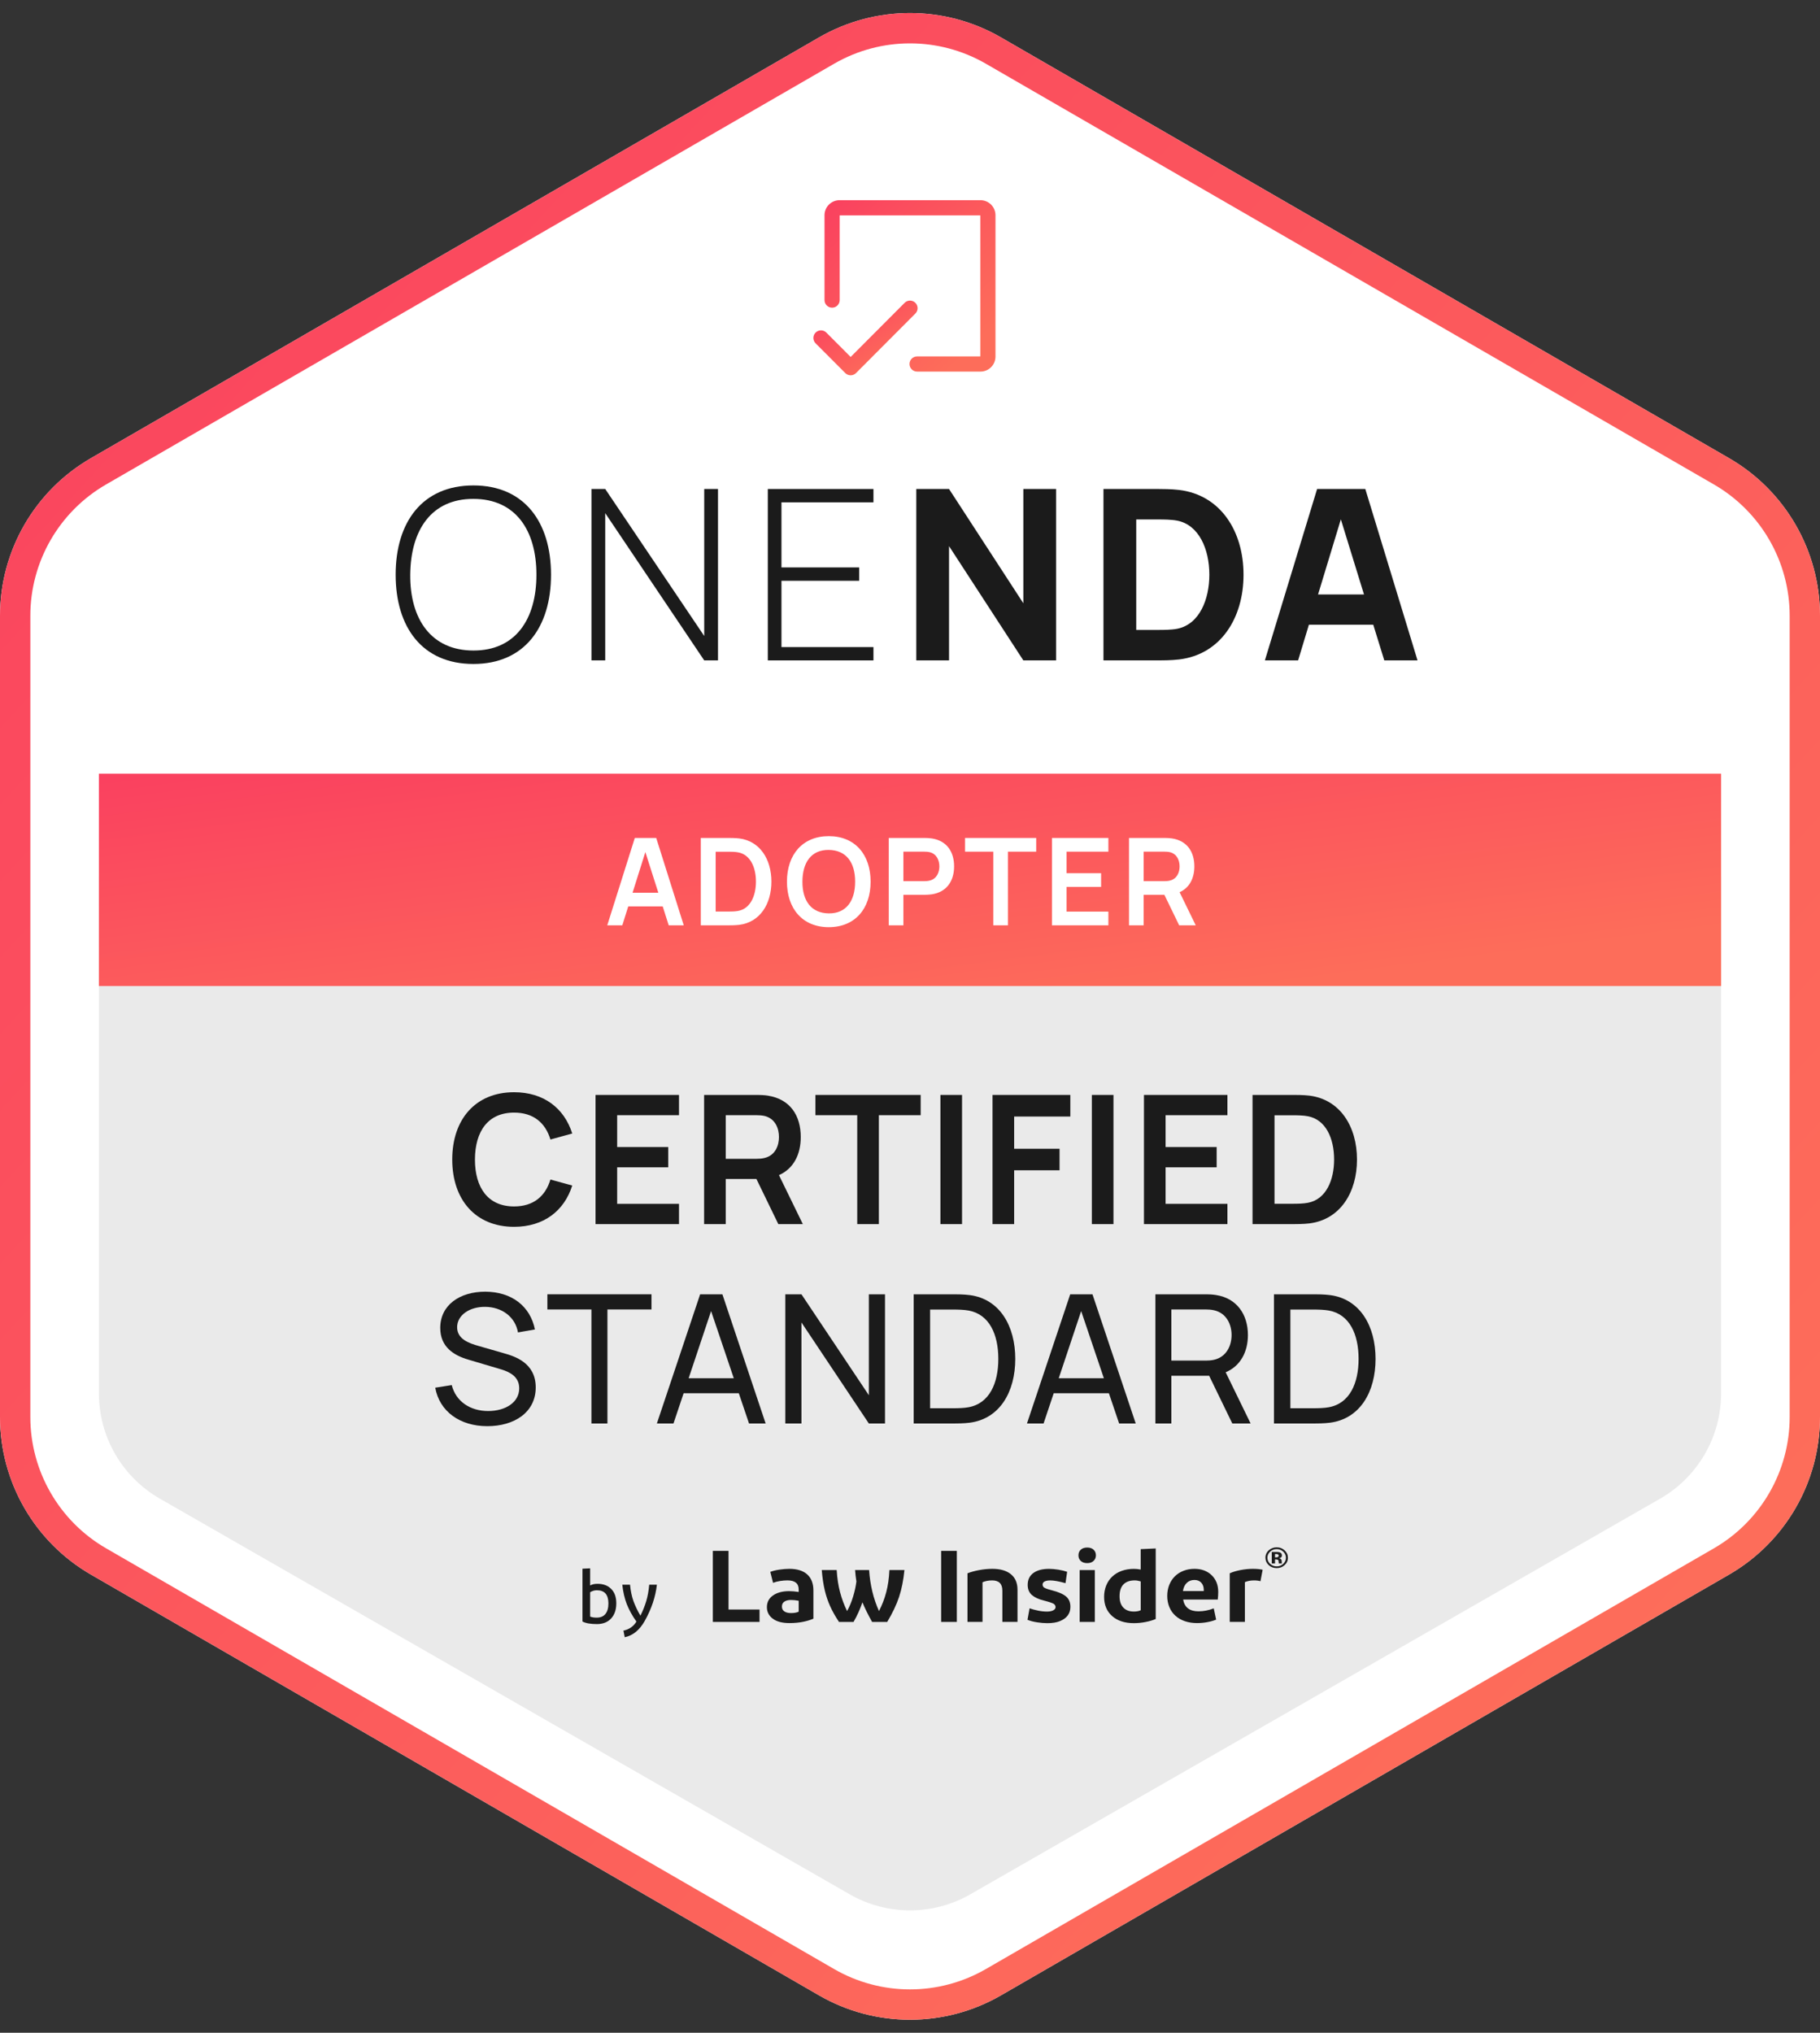
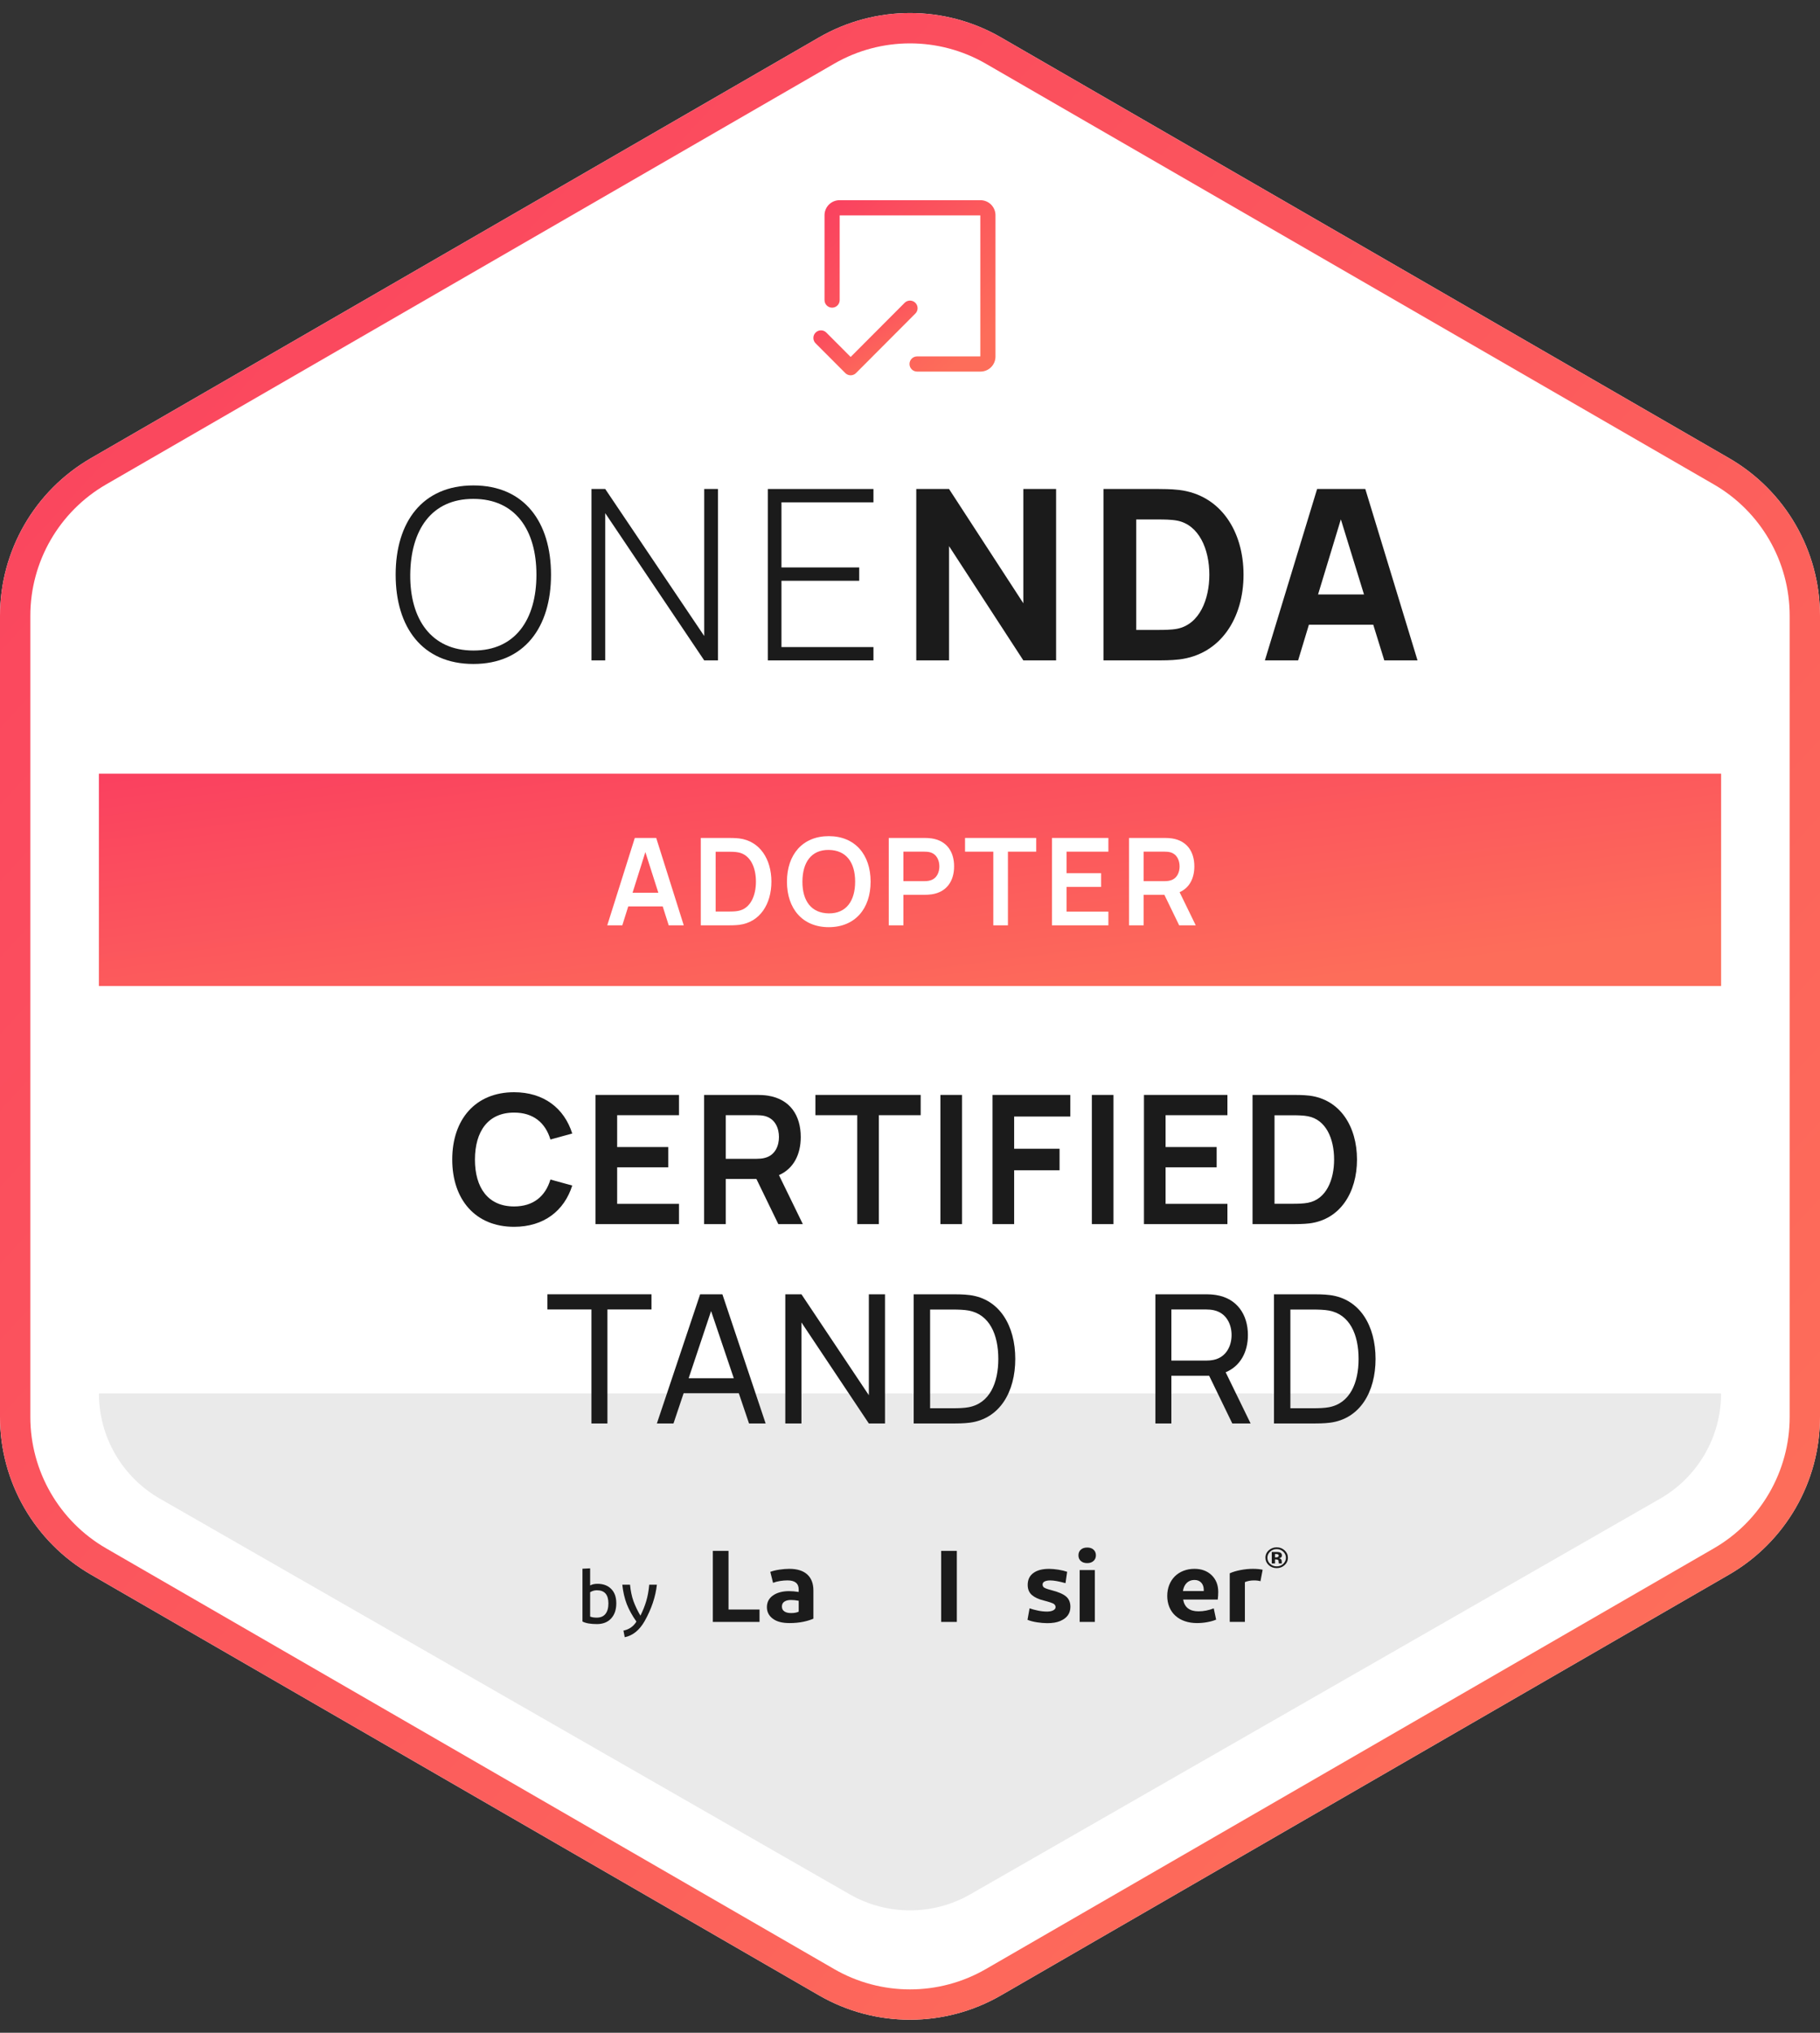
<svg xmlns="http://www.w3.org/2000/svg" width="120" height="134" viewBox="0 0 120 134" fill="none">
  <rect x="0" y="0" width="120" height="134" fill="#333333" stroke="none" />
  <path d="M66.003 2.469C62.289 0.323 57.711 0.323 53.997 2.469L5.997 30.202C2.286 32.346 0 36.307 0 40.593V93.408C0 97.694 2.286 101.654 5.997 103.798L53.997 131.532C57.711 133.678 62.289 133.678 66.003 131.532L114.003 103.798C117.714 101.654 120 97.694 120 93.408V40.593C120 36.307 117.714 32.346 114.003 30.202L66.003 2.469Z" fill="white" />
  <path fill-rule="evenodd" clip-rule="evenodd" d="M54.997 4.201L6.997 31.934C3.905 33.721 2 37.021 2 40.593V93.408C2 96.98 3.905 100.28 6.997 102.067L54.997 129.8C58.093 131.589 61.907 131.589 65.003 129.8L113.003 102.067C116.095 100.28 118 96.98 118 93.408V40.593C118 37.021 116.095 33.721 113.003 31.934L65.003 4.201C61.907 2.412 58.093 2.412 54.997 4.201ZM53.997 2.469C57.711 0.323 62.289 0.323 66.003 2.469L114.003 30.202C117.714 32.346 120 36.307 120 40.593V93.408C120 97.694 117.714 101.654 114.003 103.798L66.003 131.532C62.289 133.678 57.711 133.678 53.997 131.532L5.997 103.798C2.286 101.654 0 97.694 0 93.408V40.593C0 36.307 2.286 32.346 5.997 30.202L53.997 2.469Z" fill="url(#paint0_linear_2034_2487)" />
-   <path d="M6.522 57.77V91.853C6.522 94.719 8.055 97.367 10.542 98.793L56.02 124.872C58.485 126.285 61.515 126.285 63.98 124.872L109.458 98.793C111.945 97.367 113.478 94.719 113.478 91.853V57.77H6.522Z" fill="#EAEAEA" />
+   <path d="M6.522 57.77V91.853C6.522 94.719 8.055 97.367 10.542 98.793L56.02 124.872C58.485 126.285 61.515 126.285 63.98 124.872L109.458 98.793C111.945 97.367 113.478 94.719 113.478 91.853H6.522Z" fill="#EAEAEA" />
  <path d="M31.213 43.769C27.84 43.769 26.087 41.345 26.087 37.885C26.087 34.425 27.84 32 31.213 32C34.578 32 36.331 34.425 36.331 37.885C36.331 41.345 34.578 43.769 31.213 43.769ZM27.049 37.885C27.026 40.827 28.443 42.883 31.213 42.883C33.983 42.891 35.369 40.827 35.369 37.885C35.369 34.942 33.983 32.887 31.213 32.887C28.443 32.879 27.073 34.942 27.049 37.885Z" fill="#1B1B1B" />
  <path d="M38.998 43.534V32.235H39.905L46.432 41.925V32.235H47.34V43.534H46.432L39.905 33.828V43.534H38.998Z" fill="#1B1B1B" />
  <path d="M50.625 43.534V32.235H57.59V33.114H51.525V37.406H56.651V38.285H51.525V42.655H57.59V43.534H50.625Z" fill="#1B1B1B" />
  <path d="M60.414 43.534V32.235H62.574L67.473 39.768V32.235H69.633V43.534H67.473L62.574 36.002V43.534H60.414Z" fill="#1B1B1B" />
  <path d="M72.756 43.534V32.235H76.403C76.575 32.235 77.233 32.235 77.749 32.298C80.473 32.628 81.991 35.013 81.991 37.885C81.991 40.756 80.473 43.142 77.749 43.471C77.233 43.534 76.575 43.534 76.403 43.534H72.756ZM74.916 41.525H76.403C76.685 41.525 77.233 41.525 77.624 41.447C79.095 41.149 79.737 39.501 79.737 37.885C79.737 36.19 79.048 34.605 77.624 34.322C77.233 34.244 76.685 34.244 76.403 34.244H74.916V41.525Z" fill="#1B1B1B" />
  <path d="M83.399 43.534L86.842 32.235H90.02L93.463 43.534H91.272L90.544 41.18H86.302L85.59 43.534H83.399ZM86.905 39.187H89.934L88.408 34.236L86.905 39.187Z" fill="#1B1B1B" />
  <path d="M83.998 93.837V85.32H86.625C86.79 85.32 87.299 85.32 87.702 85.374C89.672 85.634 90.696 87.408 90.696 89.579C90.696 91.755 89.672 93.524 87.702 93.784C87.305 93.837 86.784 93.837 86.625 93.837H83.998ZM85.08 92.832H86.625C86.921 92.832 87.335 92.82 87.613 92.766C89.009 92.512 89.577 91.158 89.577 89.579C89.577 87.97 88.992 86.639 87.613 86.391C87.335 86.338 86.909 86.326 86.625 86.326H85.08V92.832Z" fill="#1B1B1B" />
  <path d="M76.18 93.837V85.32H79.546C79.712 85.32 79.955 85.332 80.174 85.368C81.552 85.581 82.28 86.651 82.28 88.005C82.28 89.129 81.777 90.058 80.813 90.46L82.458 93.837H81.251L79.724 90.691H77.233V93.837H76.18ZM77.233 89.691H79.511C79.659 89.691 79.866 89.679 80.044 89.638C80.86 89.454 81.203 88.715 81.203 88.005C81.203 87.296 80.86 86.556 80.044 86.373C79.866 86.332 79.659 86.32 79.511 86.32H77.233V89.691Z" fill="#1B1B1B" />
-   <path d="M67.712 93.837L70.564 85.32H72.031L74.883 93.837H73.789L73.114 91.844H69.475L68.807 93.837H67.712ZM69.807 90.856H72.783L71.286 86.426L69.807 90.856Z" fill="#1B1B1B" />
  <path d="M60.243 93.837V85.32H62.87C63.036 85.32 63.545 85.32 63.947 85.374C65.918 85.634 66.941 87.408 66.941 89.579C66.941 91.755 65.918 93.524 63.947 93.784C63.551 93.837 63.03 93.837 62.87 93.837H60.243ZM61.326 92.832H62.87C63.166 92.832 63.58 92.82 63.858 92.766C65.255 92.512 65.823 91.158 65.823 89.579C65.823 87.97 65.237 86.639 63.858 86.391C63.58 86.338 63.154 86.326 62.87 86.326H61.326V92.832Z" fill="#1B1B1B" />
  <path d="M51.778 93.837V85.32H52.843L57.287 91.974V85.32H58.352V93.837H57.287L52.843 87.177V93.837H51.778Z" fill="#1B1B1B" />
  <path d="M43.31 93.837L46.163 85.32H47.63L50.482 93.837H49.387L48.713 91.844H45.074L44.405 93.837H43.31ZM45.405 90.856H48.382L46.885 86.426L45.405 90.856Z" fill="#1B1B1B" />
  <path d="M38.996 93.837V86.32H36.091V85.32H42.955V86.32H40.05V93.837H38.996Z" fill="#1B1B1B" />
-   <path d="M32.134 94.014C30.323 94.014 28.98 93.044 28.696 91.477L29.785 91.305C30.057 92.382 30.998 93.015 32.187 93.015C33.329 93.015 34.234 92.447 34.234 91.518C34.234 90.773 33.654 90.454 33.045 90.27L30.873 89.626C29.927 89.348 29.027 88.798 29.027 87.538C29.027 86.03 30.311 85.143 32.009 85.148C33.725 85.16 34.956 86.089 35.27 87.638L34.151 87.834C33.974 86.799 33.08 86.16 31.997 86.148C30.95 86.136 30.14 86.704 30.14 87.491C30.14 88.277 30.927 88.549 31.56 88.727L33.181 89.194C33.921 89.401 35.323 89.821 35.323 91.459C35.323 93.109 33.903 94.014 32.134 94.014Z" fill="#1B1B1B" />
  <path d="M82.585 80.694V72.178H85.301C85.443 72.178 85.94 72.178 86.336 72.225C88.366 72.479 89.472 74.271 89.472 76.436C89.472 78.607 88.366 80.393 86.336 80.647C85.946 80.694 85.437 80.694 85.301 80.694H82.585ZM84.034 79.352H85.301C85.537 79.352 85.951 79.346 86.242 79.287C87.449 79.056 87.963 77.773 87.963 76.436C87.963 75.046 87.419 73.81 86.242 73.585C85.951 73.526 85.537 73.52 85.301 73.52H84.034V79.352Z" fill="#1B1B1B" />
  <path d="M75.426 80.694V72.178H80.929V73.514H76.852V75.614H80.219V76.951H76.852V79.358H80.929V80.694H75.426Z" fill="#1B1B1B" />
  <path d="M71.99 80.694V72.178H73.416V80.694H71.99Z" fill="#1B1B1B" />
  <path d="M65.441 80.694V72.178H70.571V73.603H66.867V75.726H69.861V77.146H66.867V80.694H65.441Z" fill="#1B1B1B" />
  <path d="M62.005 80.694V72.178H63.431V80.694H62.005Z" fill="#1B1B1B" />
  <path d="M56.521 80.694V73.514H53.764V72.178H60.704V73.514H57.947V80.694H56.521Z" fill="#1B1B1B" />
  <path d="M46.425 80.694V72.178H49.946C50.111 72.178 50.407 72.19 50.626 72.225C52.105 72.456 52.797 73.544 52.797 74.952C52.797 76.099 52.33 77.033 51.36 77.465L52.934 80.694H51.318L49.874 77.719H47.851V80.694H46.425ZM47.851 76.389H49.886C50.046 76.389 50.259 76.377 50.425 76.33C51.135 76.152 51.36 75.496 51.36 74.952C51.36 74.407 51.135 73.751 50.425 73.568C50.259 73.526 50.046 73.514 49.886 73.514H47.851V76.389Z" fill="#1B1B1B" />
  <path d="M39.266 80.694V72.178H44.769V73.514H40.692V75.614H44.059V76.951H40.692V79.358H44.769V80.694H39.266Z" fill="#1B1B1B" />
  <path d="M33.895 80.872C31.345 80.872 29.818 79.079 29.818 76.436C29.818 73.792 31.345 72 33.895 72C35.854 72 37.203 73.053 37.73 74.721L36.292 75.117C35.96 74.011 35.167 73.343 33.895 73.343C32.179 73.343 31.321 74.573 31.315 76.436C31.315 78.299 32.179 79.529 33.895 79.529C35.167 79.529 35.96 78.861 36.292 77.755L37.73 78.151C37.203 79.819 35.854 80.872 33.895 80.872Z" fill="#1B1B1B" />
  <path fill-rule="evenodd" clip-rule="evenodd" d="M55.364 14.197V19.782C55.364 20.059 55.14 20.282 54.864 20.282C54.588 20.282 54.364 20.059 54.364 19.782V14.188C54.364 13.925 54.468 13.674 54.653 13.488C54.839 13.302 55.09 13.197 55.353 13.197H64.647C64.909 13.197 65.161 13.302 65.347 13.488C65.532 13.674 65.636 13.925 65.636 14.188V23.505C65.636 23.767 65.532 24.019 65.347 24.205C65.161 24.391 64.909 24.495 64.647 24.495H60.467C60.191 24.495 59.967 24.271 59.967 23.995C59.967 23.719 60.191 23.495 60.467 23.495H64.636V14.197H55.364Z" fill="url(#paint1_linear_2034_2487)" />
  <path d="M60 20.316L56.087 24.239L54.13 22.278" stroke="url(#paint2_linear_2034_2487)" stroke-linecap="round" stroke-linejoin="round" />
  <path d="M48.034 102.234H47V106.917H50.079V106.101H48.034V102.234Z" fill="#1B1B1B" />
  <path d="M52.041 103.418C51.844 103.418 51.624 103.436 51.386 103.471C51.148 103.507 50.949 103.556 50.789 103.618L50.97 104.34C51.105 104.287 51.259 104.247 51.432 104.22C51.605 104.192 51.77 104.18 51.924 104.18C52.415 104.18 52.661 104.38 52.661 104.781V104.942C52.42 104.906 52.205 104.888 52.018 104.888C51.58 104.892 51.227 104.988 50.962 105.176C50.697 105.364 50.565 105.62 50.565 105.945C50.565 106.257 50.694 106.509 50.952 106.704C51.21 106.898 51.577 106.994 52.054 106.994C52.381 106.994 52.684 106.966 52.962 106.908C53.239 106.85 53.462 106.781 53.631 106.701V104.843C53.631 104.388 53.497 104.037 53.227 103.789C52.956 103.543 52.56 103.418 52.041 103.418ZM52.661 106.241C52.535 106.304 52.368 106.334 52.155 106.334C51.967 106.334 51.82 106.297 51.713 106.223C51.607 106.149 51.555 106.043 51.555 105.905C51.555 105.758 51.61 105.649 51.721 105.577C51.832 105.506 51.974 105.471 52.147 105.471C52.312 105.471 52.482 105.488 52.661 105.524V106.241Z" fill="#1B1B1B" />
-   <path d="M58.431 104.967C58.316 105.401 58.157 105.812 57.955 106.202C57.589 105.39 57.371 104.489 57.304 103.499H56.379C56.398 103.763 56.428 104.012 56.466 104.249C56.428 104.565 56.353 104.903 56.245 105.259C56.137 105.615 56.005 105.93 55.851 106.202C55.659 105.81 55.505 105.396 55.389 104.961C55.274 104.527 55.198 104.039 55.166 103.499H54.182C54.225 104.021 54.292 104.467 54.381 104.837C54.469 105.207 54.587 105.553 54.732 105.877C54.877 106.2 55.071 106.547 55.317 106.917H56.278C56.509 106.519 56.705 106.089 56.863 105.626C57.013 105.992 57.224 106.422 57.5 106.917H58.498C58.851 106.328 59.11 105.78 59.279 105.271C59.448 104.763 59.566 104.172 59.633 103.498H58.642C58.617 104.043 58.547 104.533 58.431 104.967Z" fill="#1B1B1B" />
  <path d="M63.088 102.234H62.054V106.917H63.088V102.234Z" fill="#1B1B1B" />
-   <path d="M66.653 103.773C66.364 103.536 65.954 103.418 65.424 103.418C65.15 103.418 64.865 103.445 64.571 103.499C64.276 103.552 64.017 103.624 63.79 103.713V106.916H64.781V104.302C64.969 104.221 65.181 104.181 65.418 104.181C65.867 104.181 66.09 104.406 66.09 104.857V106.916H67.088V104.79C67.087 104.348 66.942 104.01 66.653 103.773Z" fill="#1B1B1B" />
  <path d="M69.343 104.83C69.17 104.785 69.04 104.745 68.952 104.709C68.865 104.674 68.809 104.635 68.782 104.593C68.755 104.55 68.742 104.505 68.742 104.456C68.742 104.363 68.788 104.293 68.88 104.249C68.972 104.204 69.094 104.182 69.249 104.182C69.49 104.182 69.825 104.242 70.253 104.363L70.361 103.613C70.196 103.556 70.002 103.509 69.779 103.473C69.555 103.438 69.351 103.42 69.168 103.42C68.726 103.42 68.379 103.512 68.132 103.694C67.883 103.876 67.76 104.138 67.76 104.476C67.76 104.761 67.853 104.985 68.038 105.145C68.224 105.305 68.486 105.426 68.823 105.507C69.2 105.605 69.422 105.682 69.493 105.737C69.562 105.793 69.598 105.86 69.598 105.941C69.598 106.03 69.546 106.102 69.442 106.155C69.339 106.208 69.203 106.236 69.034 106.236C68.846 106.236 68.649 106.215 68.444 106.173C68.24 106.13 68.053 106.081 67.884 106.022L67.747 106.778C67.92 106.85 68.13 106.904 68.376 106.943C68.622 106.981 68.849 107 69.056 107C69.394 107 69.674 106.954 69.899 106.859C70.122 106.766 70.291 106.641 70.405 106.485C70.518 106.329 70.576 106.141 70.576 105.923C70.576 105.629 70.481 105.401 70.29 105.241C70.097 105.078 69.782 104.942 69.343 104.83Z" fill="#1B1B1B" />
  <path d="M72.186 103.5H71.187V106.917H72.186V103.5Z" fill="#1B1B1B" />
  <path d="M71.686 102.014C71.508 102.014 71.366 102.06 71.263 102.153C71.159 102.247 71.107 102.371 71.107 102.528C71.107 102.684 71.159 102.808 71.263 102.902C71.366 102.995 71.507 103.041 71.686 103.041C71.859 103.041 71.999 102.993 72.102 102.897C72.206 102.802 72.258 102.678 72.258 102.526C72.258 102.374 72.206 102.251 72.102 102.155C71.999 102.059 71.859 102.014 71.686 102.014Z" fill="#1B1B1B" />
-   <path d="M75.212 103.466C75.053 103.435 74.904 103.42 74.763 103.42C74.474 103.42 74.208 103.464 73.965 103.55C73.722 103.636 73.513 103.762 73.34 103.924C73.166 104.087 73.033 104.283 72.938 104.513C72.845 104.743 72.798 104.994 72.798 105.266C72.798 105.796 72.974 106.218 73.325 106.53C73.677 106.843 74.156 106.999 74.763 106.999C75.019 106.999 75.277 106.973 75.536 106.922C75.795 106.871 76.018 106.806 76.201 106.725V102.074L75.21 102.121V103.466H75.212ZM75.212 106.148C75.096 106.206 74.944 106.234 74.756 106.234C74.462 106.234 74.231 106.148 74.066 105.974C73.9 105.8 73.817 105.551 73.817 105.224C73.817 104.881 73.903 104.622 74.073 104.445C74.245 104.268 74.493 104.18 74.821 104.18C74.936 104.18 75.067 104.202 75.212 104.247V106.148Z" fill="#1B1B1B" />
  <path d="M78.754 103.418C78.494 103.418 78.254 103.462 78.032 103.548C77.809 103.634 77.62 103.758 77.46 103.915C77.301 104.074 77.178 104.263 77.091 104.484C77.004 104.705 76.961 104.944 76.961 105.203C76.961 105.471 77.008 105.717 77.101 105.942C77.195 106.167 77.329 106.357 77.503 106.513C77.676 106.67 77.885 106.789 78.128 106.871C78.371 106.953 78.634 106.994 78.919 106.994C79.15 106.994 79.379 106.974 79.606 106.931C79.833 106.889 80.025 106.834 80.185 106.767L80.027 106.024C79.693 106.153 79.359 106.219 79.021 106.219C78.437 106.219 78.1 105.96 78.009 105.443H80.293C80.312 105.265 80.323 105.095 80.323 104.935C80.323 104.484 80.178 104.118 79.889 103.837C79.6 103.559 79.222 103.418 78.754 103.418ZM79.369 104.883H77.996C78.03 104.655 78.113 104.477 78.245 104.347C78.378 104.218 78.547 104.152 78.754 104.152C78.947 104.152 79.098 104.213 79.206 104.333C79.314 104.454 79.369 104.61 79.369 104.802V104.883Z" fill="#1B1B1B" />
  <path d="M82.601 103.418C82.34 103.418 82.07 103.445 81.79 103.499C81.511 103.552 81.275 103.624 81.082 103.713V106.916H82.081V104.295C82.254 104.22 82.454 104.181 82.681 104.181C82.854 104.181 82.996 104.199 83.107 104.235L83.252 103.478C83.078 103.439 82.861 103.418 82.601 103.418Z" fill="#1B1B1B" />
  <path d="M84.7 102.201C84.845 102.335 84.917 102.496 84.917 102.685C84.917 102.88 84.843 103.044 84.695 103.177C84.551 103.306 84.379 103.37 84.177 103.37C83.969 103.37 83.793 103.304 83.65 103.172C83.508 103.04 83.436 102.878 83.436 102.685C83.436 102.485 83.513 102.319 83.667 102.186C83.812 102.062 83.982 102 84.177 102C84.381 102 84.556 102.067 84.7 102.201ZM84.177 102.117C84.007 102.117 83.862 102.174 83.742 102.288C83.624 102.4 83.565 102.532 83.565 102.685C83.565 102.844 83.625 102.979 83.745 103.09C83.864 103.2 84.008 103.256 84.177 103.256C84.345 103.256 84.489 103.2 84.608 103.089C84.727 102.976 84.787 102.842 84.787 102.685C84.787 102.533 84.728 102.4 84.609 102.288C84.489 102.174 84.345 102.117 84.177 102.117ZM84.067 102.798V103.066H83.852V102.307C83.903 102.307 83.979 102.307 84.081 102.307C84.182 102.308 84.239 102.308 84.25 102.309C84.315 102.313 84.369 102.326 84.412 102.348C84.485 102.385 84.522 102.445 84.522 102.529C84.522 102.593 84.502 102.639 84.464 102.667C84.425 102.696 84.378 102.713 84.322 102.719C84.373 102.729 84.412 102.743 84.438 102.762C84.486 102.798 84.51 102.855 84.51 102.932V103C84.51 103.008 84.511 103.015 84.512 103.023C84.513 103.03 84.515 103.037 84.517 103.045L84.525 103.066H84.32C84.313 103.042 84.308 103.007 84.306 102.961C84.305 102.915 84.3 102.884 84.293 102.868C84.283 102.842 84.263 102.823 84.233 102.812C84.217 102.806 84.193 102.802 84.16 102.8L84.112 102.798H84.067ZM84.151 102.661C84.201 102.661 84.24 102.652 84.268 102.633C84.296 102.614 84.311 102.584 84.311 102.543C84.311 102.501 84.288 102.473 84.244 102.456C84.215 102.446 84.173 102.441 84.12 102.441H84.067V102.661H84.151Z" fill="#1B1B1B" />
  <path d="M41.191 107.925L41.106 107.49C41.483 107.413 41.768 107.215 41.961 106.895C41.688 106.508 41.476 106.125 41.326 105.745C41.179 105.362 41.081 104.935 41.031 104.465H41.541C41.578 104.865 41.653 105.225 41.766 105.545C41.883 105.865 42.036 106.185 42.226 106.505C42.393 106.168 42.521 105.847 42.611 105.54C42.704 105.23 42.769 104.872 42.806 104.465H43.311C43.224 105.258 42.956 106.057 42.506 106.86C42.163 107.463 41.724 107.818 41.191 107.925Z" fill="#1B1B1B" />
  <path d="M39.355 107.06C38.932 107.06 38.615 107.003 38.405 106.89V103.41L38.91 103.385V104.515C39.033 104.441 39.195 104.405 39.395 104.405C39.772 104.405 40.072 104.516 40.295 104.74C40.522 104.963 40.635 105.28 40.635 105.69C40.635 106.113 40.52 106.448 40.29 106.695C40.063 106.938 39.752 107.06 39.355 107.06ZM39.34 106.635C39.597 106.635 39.79 106.553 39.92 106.39C40.05 106.226 40.115 105.996 40.115 105.7C40.115 105.12 39.862 104.83 39.355 104.83C39.198 104.83 39.05 104.873 38.91 104.96V106.565C39.023 106.611 39.167 106.635 39.34 106.635Z" fill="#1B1B1B" />
  <rect x="6.52" y="51" width="106.96" height="14" fill="url(#paint3_linear_2034_2487)" />
  <path d="M74.44 60.998V55.238H76.82C76.932 55.238 77.132 55.246 77.28 55.27C78.28 55.426 78.748 56.162 78.748 57.114C78.748 57.89 78.432 58.522 77.776 58.814L78.84 60.998H77.748L76.772 58.986H75.404V60.998H74.44ZM75.404 58.086H76.78C76.888 58.086 77.032 58.078 77.144 58.046C77.624 57.926 77.776 57.482 77.776 57.114C77.776 56.746 77.624 56.302 77.144 56.178C77.032 56.15 76.888 56.142 76.78 56.142H75.404V58.086Z" fill="white" />
  <path d="M69.36 60.998V55.238H73.08V56.142H70.324V57.562H72.6V58.466H70.324V60.094H73.08V60.998H69.36Z" fill="white" />
  <path d="M65.493 60.998V56.142H63.629V55.238H68.321V56.142H66.457V60.998H65.493Z" fill="white" />
  <path d="M58.6 60.998V55.238H60.98C61.092 55.238 61.292 55.246 61.44 55.27C62.44 55.426 62.908 56.162 62.908 57.114C62.908 58.062 62.432 58.802 61.44 58.954C61.292 58.978 61.084 58.986 60.98 58.986H59.564V60.998H58.6ZM59.564 58.086H60.94C61.048 58.086 61.192 58.078 61.304 58.046C61.784 57.926 61.936 57.482 61.936 57.114C61.936 56.746 61.784 56.302 61.304 56.178C61.192 56.15 61.048 56.142 60.94 56.142H59.564V58.086Z" fill="white" />
  <path d="M54.643 61.119C52.919 61.119 51.887 59.907 51.887 58.119C51.887 56.331 52.919 55.119 54.643 55.119C56.371 55.119 57.403 56.331 57.403 58.119C57.403 59.907 56.371 61.119 54.643 61.119ZM52.907 58.119C52.903 59.379 53.483 60.195 54.643 60.211C55.803 60.223 56.383 59.379 56.383 58.119C56.383 56.859 55.803 56.043 54.643 56.027C53.483 56.015 52.911 56.859 52.907 58.119Z" fill="white" />
  <path d="M46.206 60.998V55.238H48.042C48.138 55.238 48.474 55.238 48.742 55.27C50.114 55.442 50.862 56.654 50.862 58.118C50.862 59.586 50.114 60.794 48.742 60.966C48.478 60.998 48.134 60.998 48.042 60.998H46.206ZM47.186 60.09H48.042C48.202 60.09 48.482 60.086 48.678 60.046C49.494 59.89 49.842 59.022 49.842 58.118C49.842 57.178 49.474 56.342 48.678 56.19C48.482 56.15 48.202 56.146 48.042 56.146H47.186V60.09Z" fill="white" />
  <path d="M40.039 60.998L41.855 55.238H43.267L45.083 60.998H44.091L43.695 59.75H41.423L41.031 60.998H40.039ZM41.707 58.85H43.407L42.551 56.17L41.707 58.85Z" fill="white" />
  <defs>
    <linearGradient id="paint0_linear_2034_2487" x1="-1.09968e-06" y1="5.127" x2="110.575" y2="106.882" gradientUnits="userSpaceOnUse">
      <stop stop-color="#FA415F" />
      <stop offset="1" stop-color="#FD6D5A" />
    </linearGradient>
    <linearGradient id="paint1_linear_2034_2487" x1="54.364" y1="13.562" x2="63.84" y2="23.152" gradientUnits="userSpaceOnUse">
      <stop stop-color="#FA415F" />
      <stop offset="1" stop-color="#FD6D5A" />
    </linearGradient>
    <linearGradient id="paint2_linear_2034_2487" x1="54.13" y1="20.443" x2="57.154" y2="25.032" gradientUnits="userSpaceOnUse">
      <stop stop-color="#FA415F" />
      <stop offset="1" stop-color="#FD6D5A" />
    </linearGradient>
    <linearGradient id="paint3_linear_2034_2487" x1="6.52" y1="51.452" x2="9.501" y2="74.553" gradientUnits="userSpaceOnUse">
      <stop stop-color="#FA415F" />
      <stop offset="1" stop-color="#FD6D5A" />
    </linearGradient>
  </defs>
</svg>